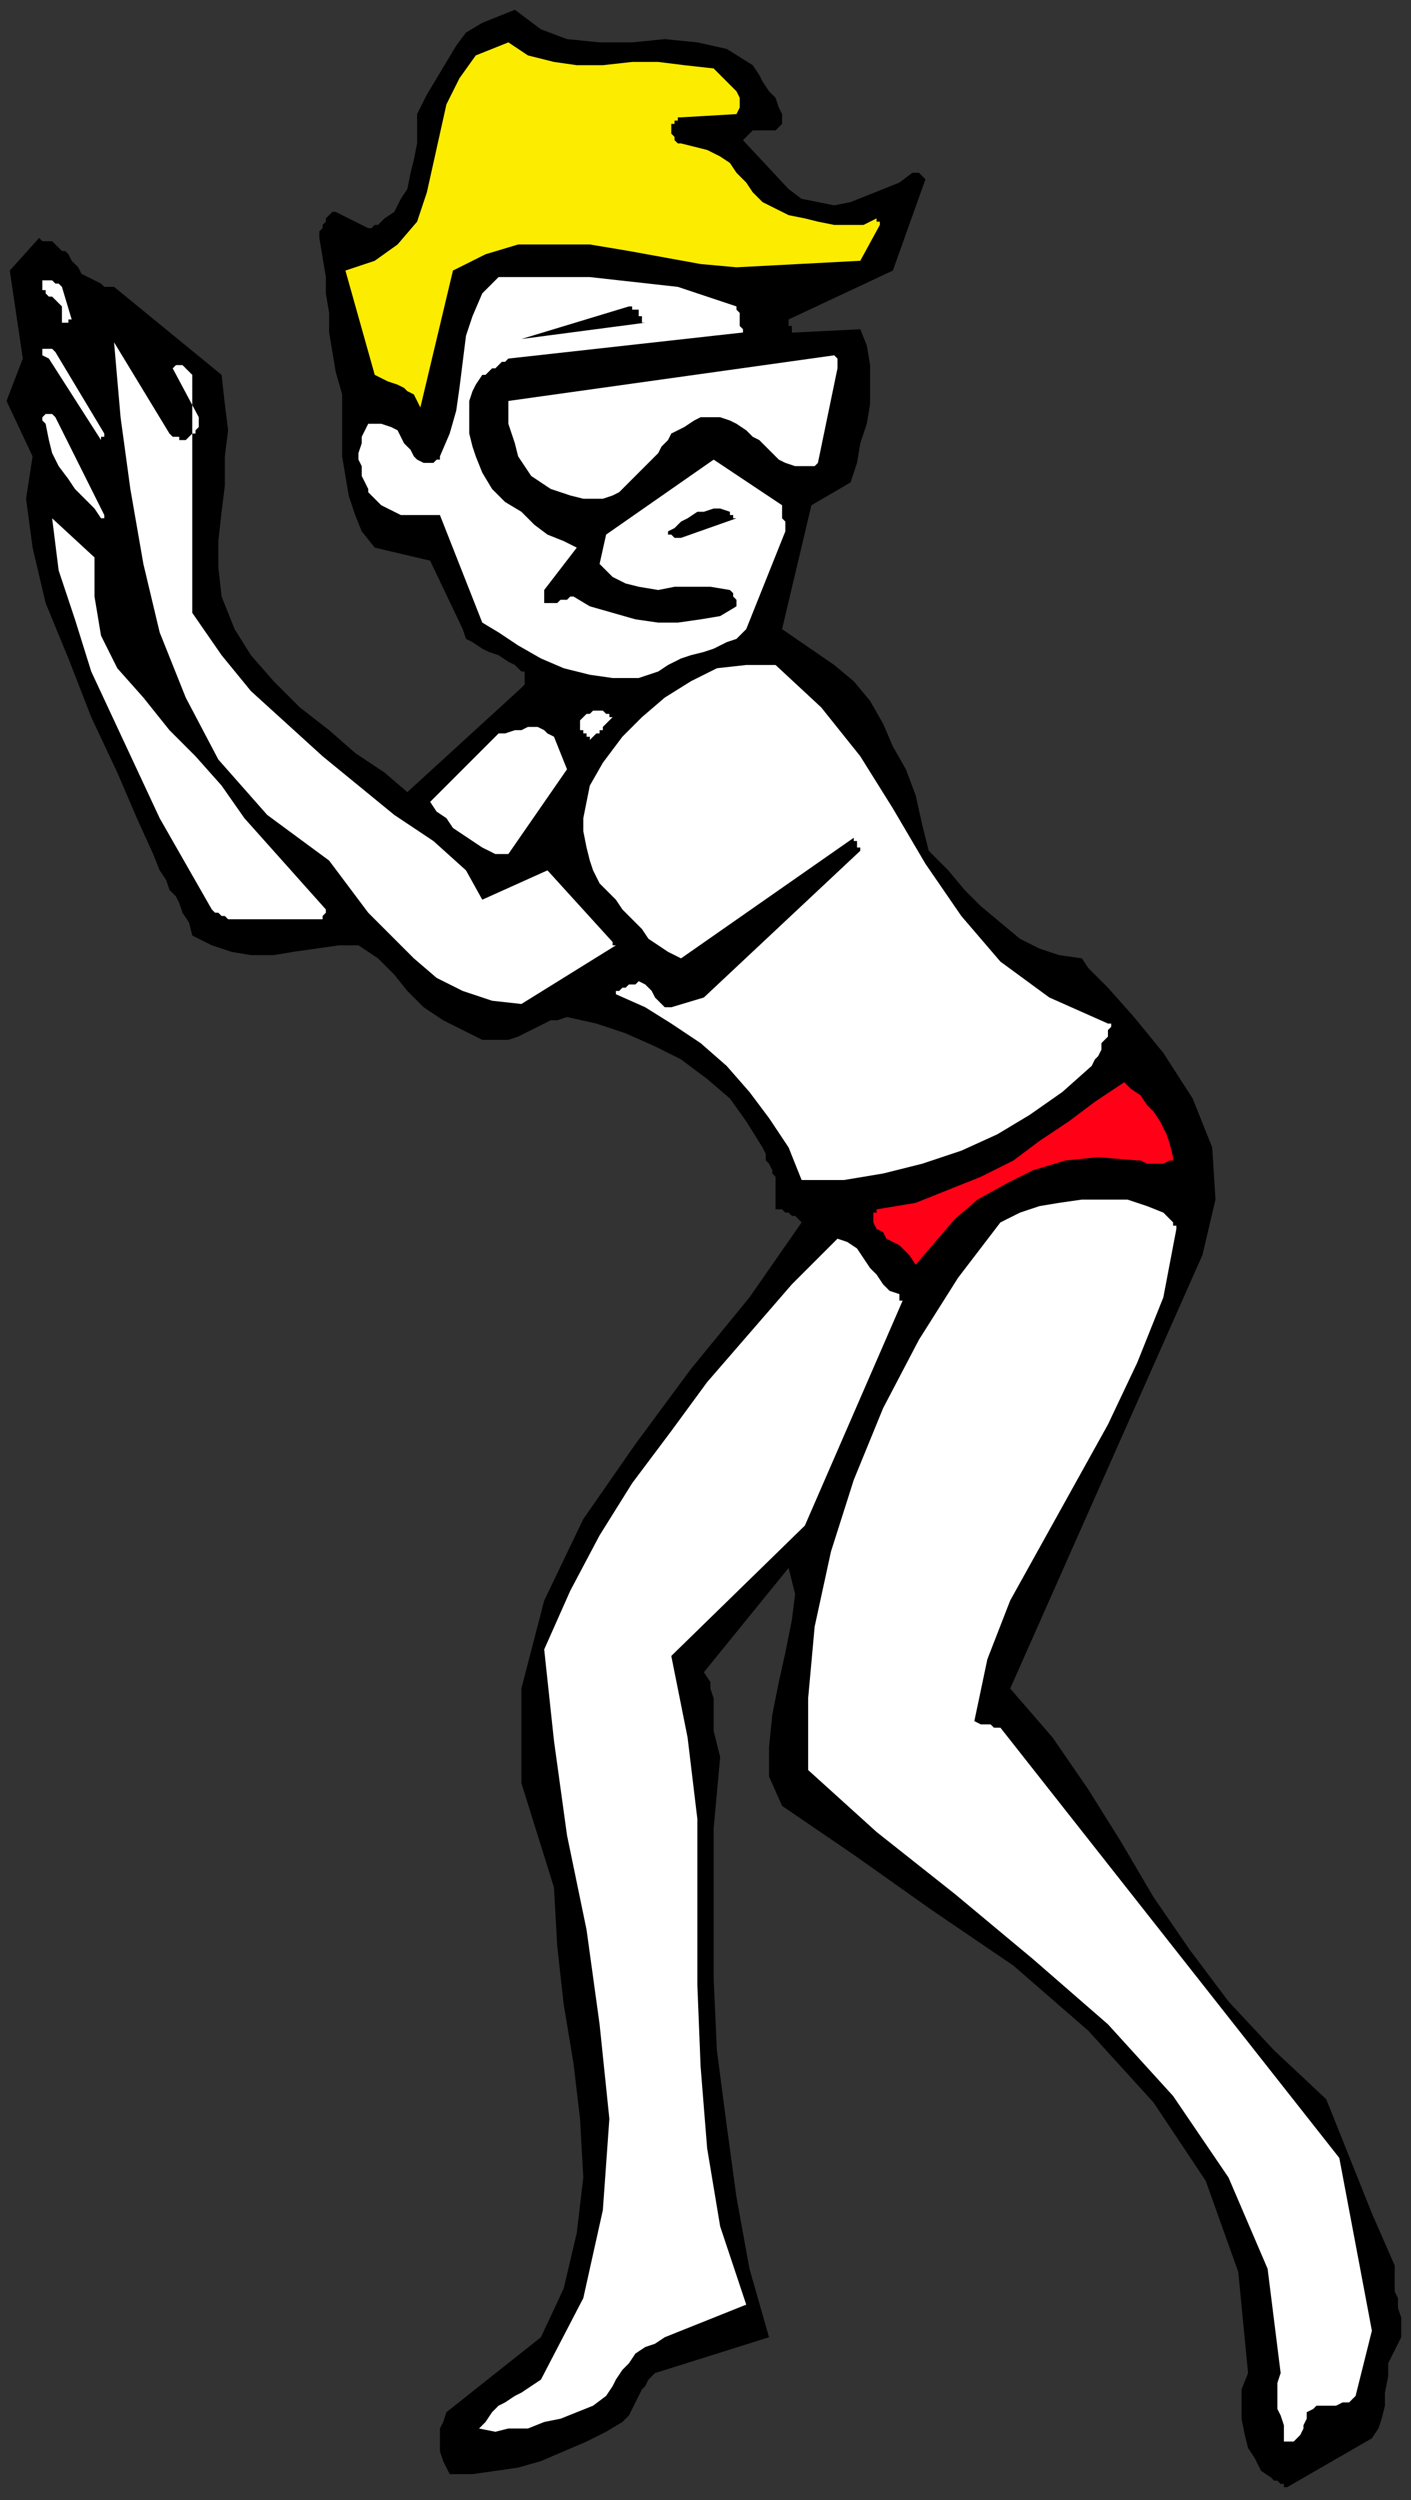
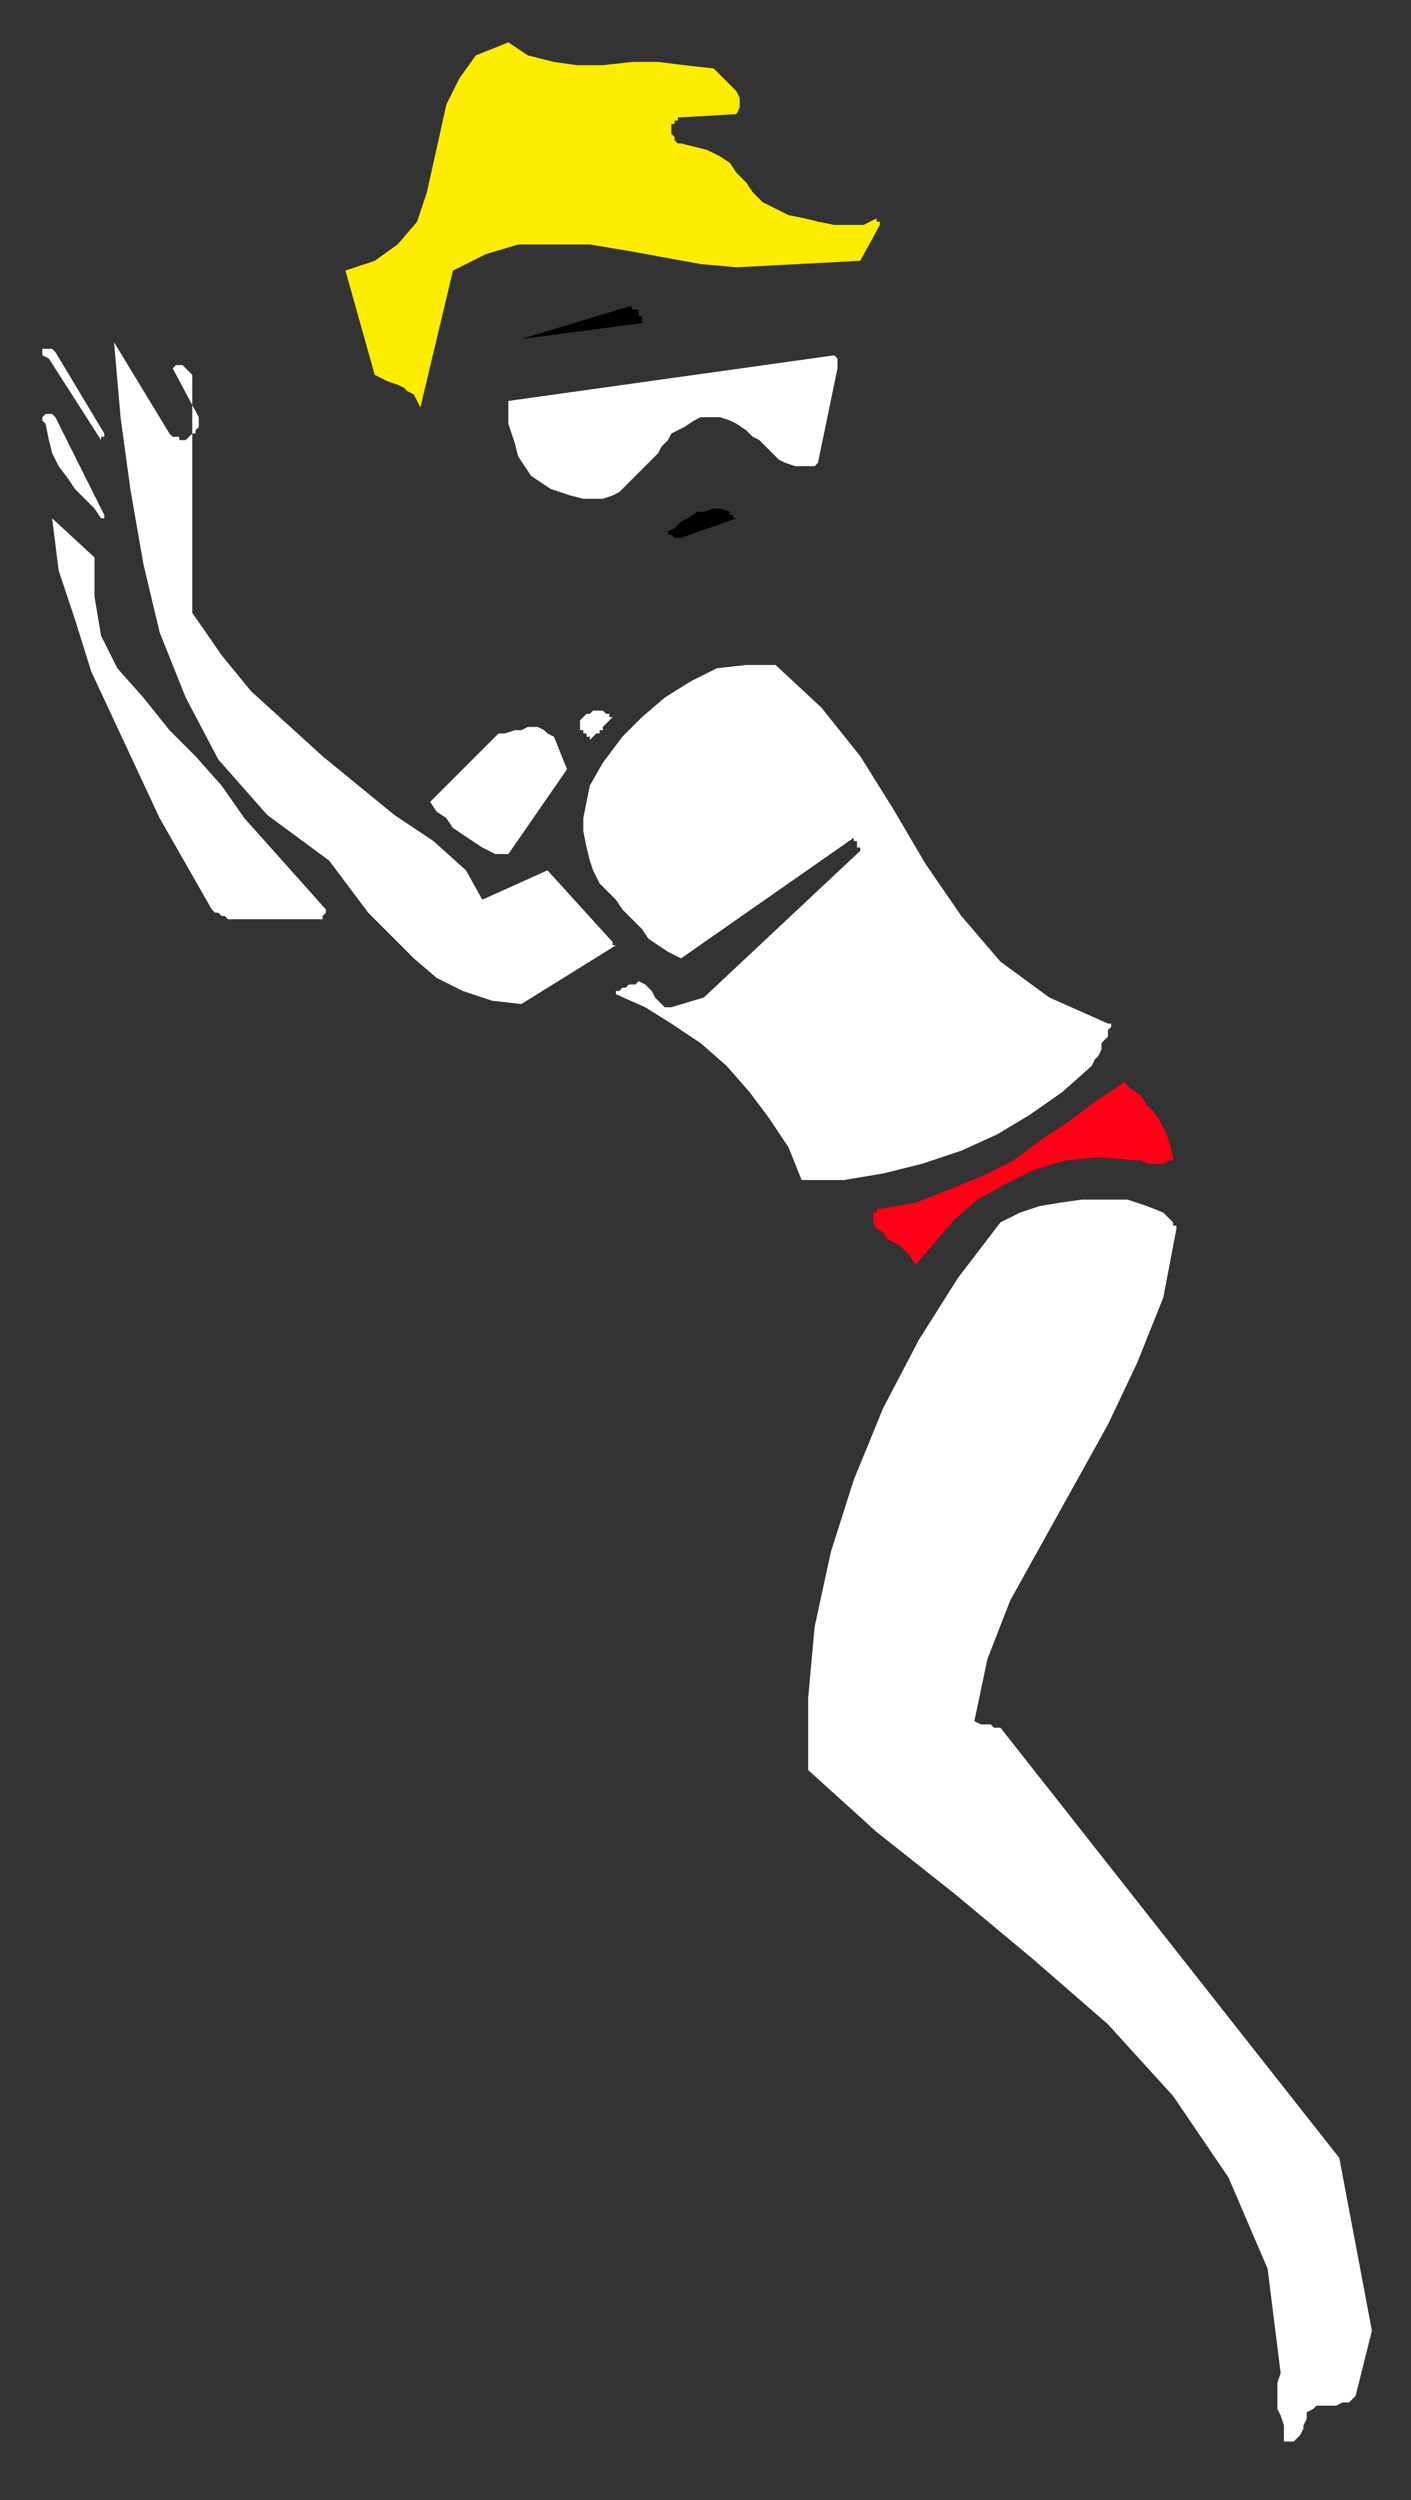
<svg xmlns="http://www.w3.org/2000/svg" xmlns:ns1="http://sodipodi.sourceforge.net/DTD/sodipodi-0.dtd" xmlns:ns2="http://www.inkscape.org/namespaces/inkscape" version="1.0" width="114.565mm" height="202.935mm" id="svg41" ns1:docname="CWOMN063.WMF">
  <rect width="100%" height="100%" fill="#333333" stroke="none" />
  <ns1:namedview pagecolor="#ffffff" bordercolor="#666666" borderopacity="1" objecttolerance="10" gridtolerance="10" guidetolerance="10" ns2:pageopacity="0" ns2:pageshadow="2" ns2:window-width="640" ns2:window-height="480" id="namedview43" />
  <defs id="defs3">
    <pattern id="WMFhbasepattern" patternUnits="userSpaceOnUse" width="6" height="6" x="0" y="0" />
  </defs>
  <path style="fill:none;stroke:none;" d="  M 0,0   L 432,0   L 432,766   L 0,766   z " id="path5" />
-   <path style="fill:#000000;fill-rule:evenodd;fill-opacity:1;stroke:none;" d="  M 428,695   L 421,679   L 407,644   L 391,629   L 377,614   L 365,598   L 354,582   L 344,565   L 334,549   L 323,533   L 310,518   L 369,385   L 373,368   L 372,352   L 366,337   L 357,323   L 348,312   L 340,303   L 334,297   L 332,294   L 325,293   L 319,291   L 313,288   L 307,283   L 301,278   L 296,273   L 291,267   L 285,261   L 283,253   L 281,244   L 278,236   L 274,229   L 271,222   L 267,215   L 262,209   L 256,204   L 240,193   L 249,155   L 261,148   L 263,142   L 264,136   L 266,130   L 267,124   L 267,118   L 267,112   L 266,106   L 264,101   L 244,102   L 244,102   L 243,102   L 243,102   L 243,101   L 243,100   L 242,100   L 242,99   L 242,98   L 274,83   L 284,55   L 284,55   L 283,54   L 283,54   L 282,53   L 282,53   L 281,53   L 280,53   L 280,53   L 276,56   L 271,58   L 266,60   L 261,62   L 256,63   L 251,62   L 246,61   L 242,58   L 228,43   L 229,42   L 230,41   L 231,40   L 232,40   L 234,40   L 235,40   L 237,40   L 238,40   L 240,38   L 240,35   L 239,33   L 238,30   L 236,28   L 234,25   L 233,23   L 231,20   L 223,15   L 214,13   L 204,12   L 194,13   L 184,13   L 174,12   L 166,9   L 158,3   L 153,5   L 148,7   L 143,10   L 140,14   L 137,19   L 134,24   L 131,29   L 128,35   L 128,40   L 128,44   L 127,49   L 126,53   L 125,58   L 123,61   L 121,65   L 118,67   L 117,68   L 117,68   L 116,69   L 116,69   L 115,69   L 114,70   L 114,70   L 113,70   L 103,65   L 102,65   L 101,66   L 100,67   L 100,68   L 99,69   L 99,70   L 98,71   L 98,73   L 99,79   L 100,85   L 100,90   L 101,96   L 101,102   L 102,108   L 103,114   L 105,121   L 105,127   L 105,134   L 105,140   L 106,146   L 107,152   L 109,158   L 111,163   L 115,168   L 132,172   L 142,193   L 143,196   L 145,197   L 148,199   L 150,200   L 153,201   L 156,203   L 158,204   L 160,206   L 161,206   L 161,207   L 161,207   L 161,208   L 161,209   L 161,209   L 161,210   L 160,211   L 125,243   L 118,237   L 109,231   L 101,224   L 92,217   L 84,209   L 77,201   L 72,193   L 68,183   L 67,174   L 67,166   L 68,157   L 69,149   L 69,140   L 70,132   L 69,124   L 68,115   L 35,88   L 32,88   L 31,87   L 29,86   L 27,85   L 25,84   L 24,82   L 22,80   L 21,78   L 20,77   L 19,77   L 18,76   L 17,75   L 16,74   L 15,74   L 13,74   L 12,73   L 3,83   L 7,110   L 2,123   L 10,140   L 8,153   L 10,168   L 14,185   L 21,202   L 28,220   L 36,237   L 42,251   L 47,262   L 49,267   L 51,270   L 52,273   L 54,275   L 55,277   L 56,280   L 58,283   L 59,287   L 65,290   L 71,292   L 77,293   L 84,293   L 90,292   L 97,291   L 104,290   L 110,290   L 116,294   L 121,299   L 125,304   L 130,309   L 136,313   L 142,316   L 148,319   L 156,319   L 159,318   L 161,317   L 163,316   L 165,315   L 167,314   L 169,313   L 171,313   L 174,312   L 183,314   L 192,317   L 201,321   L 209,325   L 217,331   L 224,337   L 229,344   L 234,352   L 235,354   L 235,356   L 236,357   L 237,359   L 237,360   L 238,361   L 238,363   L 238,365   L 238,365   L 238,366   L 238,367   L 238,367   L 238,368   L 238,369   L 238,370   L 238,371   L 239,371   L 240,371   L 241,372   L 242,372   L 243,373   L 244,373   L 245,374   L 246,375   L 230,398   L 212,420   L 195,443   L 179,466   L 167,491   L 160,518   L 160,547   L 170,579   L 171,597   L 173,615   L 176,633   L 178,650   L 179,668   L 177,685   L 173,702   L 166,717   L 137,740   L 136,743   L 135,745   L 135,747   L 135,750   L 135,752   L 136,755   L 137,757   L 138,759   L 145,759   L 152,758   L 159,757   L 166,755   L 173,752   L 180,749   L 186,746   L 191,743   L 193,741   L 194,739   L 195,737   L 196,735   L 197,733   L 198,732   L 199,730   L 201,728   L 236,717   L 230,696   L 226,674   L 223,652   L 220,629   L 219,607   L 219,584   L 219,561   L 221,539   L 220,535   L 219,531   L 219,528   L 219,524   L 219,521   L 218,518   L 218,516   L 216,513   L 242,481   L 244,489   L 243,497   L 241,507   L 239,516   L 237,526   L 236,536   L 236,545   L 240,554   L 262,569   L 286,586   L 311,603   L 334,623   L 354,645   L 370,669   L 380,697   L 383,728   L 381,733   L 381,737   L 381,742   L 382,747   L 383,751   L 385,754   L 387,758   L 390,760   L 391,761   L 392,761   L 393,762   L 394,762   L 394,763   L 395,763   L 395,763   L 395,763   L 421,748   L 423,745   L 424,742   L 425,738   L 425,734   L 426,729   L 426,725   L 428,721   L 430,717   L 430,714   L 430,711   L 429,708   L 429,705   L 428,703   L 428,700   L 428,697   L 428,695  z " id="path7" />
  <path style="fill:#ffffff;fill-rule:evenodd;fill-opacity:1;stroke:none;" d="  M 421,715   L 411,662   L 307,530   L 306,530   L 305,530   L 304,529   L 304,529   L 303,529   L 302,529   L 301,529   L 299,528   L 303,509   L 310,491   L 320,473   L 330,455   L 340,437   L 349,418   L 357,398   L 361,377   L 361,376   L 360,376   L 360,375   L 360,375   L 359,374   L 359,374   L 358,373   L 357,372   L 352,370   L 346,368   L 339,368   L 332,368   L 325,369   L 319,370   L 313,372   L 307,375   L 294,392   L 282,411   L 271,432   L 262,454   L 255,476   L 250,499   L 248,521   L 248,543   L 269,562   L 293,581   L 317,601   L 340,621   L 360,643   L 377,668   L 389,696   L 393,728   L 392,731   L 392,734   L 392,737   L 392,739   L 393,741   L 394,744   L 394,746   L 394,749   L 396,749   L 397,749   L 398,748   L 399,747   L 400,745   L 400,744   L 401,742   L 401,740   L 403,739   L 404,738   L 406,738   L 408,738   L 410,738   L 412,737   L 414,737   L 416,735   L 421,715  z " id="path9" />
  <path style="fill:#ff0017;fill-rule:evenodd;fill-opacity:1;stroke:none;" d="  M 360,355   L 359,351   L 358,348   L 356,344   L 354,341   L 352,339   L 350,336   L 347,334   L 345,332   L 336,338   L 328,344   L 319,350   L 311,356   L 301,361   L 291,365   L 281,369   L 269,371   L 269,372   L 269,372   L 268,372   L 268,373   L 268,373   L 268,373   L 268,374   L 268,375   L 269,377   L 271,378   L 272,380   L 274,381   L 276,382   L 278,384   L 279,385   L 281,388   L 287,381   L 293,374   L 300,368   L 309,363   L 317,359   L 327,356   L 337,355   L 349,356   L 350,356   L 352,357   L 353,357   L 355,357   L 356,357   L 357,357   L 359,356   L 360,356   L 360,356   L 360,356   L 360,356   L 360,355   L 360,355   L 360,355   L 360,355   L 360,355  z " id="path11" />
  <path style="fill:#ffffff;fill-rule:evenodd;fill-opacity:1;stroke:none;" d="  M 340,314   L 322,306   L 307,295   L 295,281   L 284,265   L 274,248   L 264,232   L 252,217   L 238,204   L 229,204   L 220,205   L 212,209   L 204,214   L 197,220   L 191,226   L 185,234   L 181,241   L 180,246   L 179,251   L 179,255   L 180,260   L 181,264   L 182,267   L 184,271   L 186,273   L 189,276   L 191,279   L 194,282   L 197,285   L 199,288   L 202,290   L 205,292   L 209,294   L 262,257   L 262,257   L 262,258   L 262,258   L 263,258   L 263,259   L 263,260   L 264,260   L 264,261   L 216,306   L 206,309   L 204,309   L 203,308   L 202,307   L 201,306   L 200,304   L 199,303   L 198,302   L 196,301   L 195,302   L 194,302   L 193,302   L 192,303   L 191,303   L 190,304   L 189,304   L 189,305   L 198,309   L 206,314   L 215,320   L 223,327   L 230,335   L 236,343   L 242,352   L 246,362   L 259,362   L 271,360   L 283,357   L 295,353   L 306,348   L 316,342   L 326,335   L 335,327   L 336,325   L 337,324   L 338,322   L 338,320   L 339,319   L 340,318   L 340,316   L 341,315   L 341,315   L 341,315   L 341,315   L 341,314   L 340,314   L 340,314   L 340,314   L 340,314  z " id="path13" />
-   <path style="fill:#ffffff;fill-rule:evenodd;fill-opacity:1;stroke:none;" d="  M 276,397   L 273,396   L 271,394   L 269,391   L 267,389   L 265,386   L 263,383   L 260,381   L 257,380   L 243,394   L 230,409   L 217,424   L 206,439   L 194,455   L 184,471   L 175,488   L 167,506   L 170,534   L 174,563   L 180,592   L 184,621   L 187,650   L 185,678   L 179,705   L 166,730   L 163,732   L 160,734   L 158,735   L 155,737   L 153,738   L 151,740   L 149,743   L 147,745   L 152,746   L 156,745   L 162,745   L 167,743   L 172,742   L 177,740   L 182,738   L 186,735   L 188,732   L 189,730   L 191,727   L 193,725   L 195,722   L 198,720   L 201,719   L 204,717   L 229,707   L 221,683   L 217,659   L 215,634   L 214,609   L 214,583   L 214,558   L 211,533   L 206,508   L 247,468   L 277,399   L 277,399   L 277,399   L 276,399   L 276,398   L 276,398   L 276,398   L 276,397   L 276,397  z " id="path15" />
  <path style="fill:#fced00;fill-rule:evenodd;fill-opacity:1;stroke:none;" d="  M 269,67   L 265,69   L 260,69   L 256,69   L 251,68   L 247,67   L 242,66   L 238,64   L 234,62   L 231,59   L 229,56   L 226,53   L 224,50   L 221,48   L 217,46   L 213,45   L 209,44   L 208,44   L 208,44   L 208,44   L 207,43   L 207,43   L 207,42   L 206,41   L 206,40   L 206,40   L 206,39   L 206,38   L 207,38   L 207,37   L 208,37   L 208,36   L 209,36   L 226,35   L 227,33   L 227,32   L 227,30   L 226,28   L 224,26   L 222,24   L 221,23   L 219,21   L 210,20   L 202,19   L 194,19   L 185,20   L 177,20   L 170,19   L 162,17   L 156,13   L 146,17   L 141,24   L 137,32   L 135,41   L 133,50   L 131,59   L 128,68   L 122,75   L 115,80   L 106,83   L 115,115   L 117,116   L 119,117   L 122,118   L 124,119   L 125,120   L 127,121   L 128,123   L 129,125   L 139,83   L 149,78   L 159,75   L 170,75   L 181,75   L 193,77   L 204,79   L 215,81   L 226,82   L 264,80   L 270,69   L 270,69   L 270,68   L 270,68   L 270,68   L 270,68   L 269,68   L 269,68   L 269,67  z " id="path17" />
  <path style="fill:#ffffff;fill-rule:evenodd;fill-opacity:1;stroke:none;" d="  M 257,113   L 257,112   L 257,112   L 257,111   L 257,111   L 257,110   L 257,110   L 256,109   L 256,109   L 156,123   L 156,126   L 156,130   L 157,133   L 158,136   L 159,140   L 161,143   L 163,146   L 166,148   L 169,150   L 172,151   L 175,152   L 179,153   L 182,153   L 185,153   L 188,152   L 190,151   L 193,148   L 195,146   L 198,143   L 200,141   L 202,139   L 203,137   L 205,135   L 206,133   L 208,132   L 210,131   L 213,129   L 215,128   L 218,128   L 221,128   L 224,129   L 226,130   L 229,132   L 231,134   L 233,135   L 235,137   L 237,139   L 239,141   L 241,142   L 244,143   L 245,143   L 246,143   L 246,143   L 247,143   L 248,143   L 249,143   L 250,143   L 251,142   L 257,113  z " id="path19" />
-   <path style="fill:#ffffff;fill-rule:evenodd;fill-opacity:1;stroke:none;" d="  M 241,163   L 241,162   L 241,162   L 241,161   L 241,160   L 240,159   L 240,158   L 240,157   L 240,155   L 219,141   L 186,164   L 184,173   L 188,177   L 192,179   L 196,180   L 202,181   L 207,180   L 213,180   L 218,180   L 224,181   L 224,181   L 224,181   L 225,182   L 225,183   L 225,183   L 226,184   L 226,185   L 226,186   L 221,189   L 215,190   L 208,191   L 202,191   L 195,190   L 188,188   L 181,186   L 176,183   L 175,183   L 174,184   L 173,184   L 172,184   L 171,185   L 171,185   L 169,185   L 168,185   L 168,185   L 168,185   L 167,185   L 167,184   L 167,183   L 167,183   L 167,182   L 167,181   L 177,168   L 173,166   L 168,164   L 164,161   L 160,157   L 155,154   L 151,150   L 148,145   L 146,140   L 145,137   L 144,133   L 144,129   L 144,126   L 144,123   L 145,120   L 146,118   L 148,115   L 149,115   L 150,114   L 151,113   L 152,113   L 153,112   L 154,111   L 155,111   L 156,110   L 228,102   L 228,101   L 227,100   L 227,99   L 227,98   L 227,97   L 227,96   L 226,95   L 226,94   L 217,91   L 208,88   L 199,87   L 190,86   L 181,85   L 172,85   L 162,85   L 153,85   L 148,90   L 145,97   L 143,103   L 142,111   L 141,119   L 140,126   L 138,133   L 135,140   L 135,141   L 134,141   L 134,141   L 133,142   L 132,142   L 132,142   L 131,142   L 130,142   L 128,141   L 127,140   L 126,138   L 124,136   L 123,134   L 122,132   L 120,131   L 117,130   L 117,130   L 117,130   L 116,130   L 116,130   L 115,130   L 114,130   L 114,130   L 113,130   L 112,132   L 111,134   L 111,136   L 110,139   L 110,141   L 111,143   L 111,146   L 112,148   L 113,150   L 113,151   L 114,152   L 116,154   L 117,155   L 119,156   L 121,157   L 123,158   L 135,158   L 148,191   L 153,194   L 159,198   L 166,202   L 173,205   L 181,207   L 188,208   L 196,208   L 202,206   L 205,204   L 209,202   L 212,201   L 216,200   L 219,199   L 223,197   L 226,196   L 229,193   L 241,163  z " id="path21" />
  <path style="fill:#000000;fill-rule:evenodd;fill-opacity:1;stroke:none;" d="  M 224,157   L 221,156   L 219,156   L 216,157   L 214,157   L 211,159   L 209,160   L 207,162   L 205,163   L 205,163   L 205,164   L 206,164   L 206,164   L 206,164   L 207,165   L 208,165   L 209,165   L 226,159   L 226,159   L 226,159   L 225,159   L 225,158   L 224,158   L 224,157   L 224,157   L 224,157  z " id="path23" />
  <path style="fill:#000000;fill-rule:evenodd;fill-opacity:1;stroke:none;" d="  M 196,95   L 195,95   L 195,95   L 195,95   L 194,95   L 194,94   L 193,94   L 193,94   L 193,94   L 160,104   L 198,99   L 197,99   L 197,98   L 197,98   L 197,97   L 196,97   L 196,96   L 196,96   L 196,95  z " id="path25" />
  <path style="fill:#ffffff;fill-rule:evenodd;fill-opacity:1;stroke:none;" d="  M 188,289   L 168,267   L 148,276   L 143,267   L 133,258   L 121,250   L 110,241   L 99,232   L 88,222   L 77,212   L 68,201   L 59,188   L 59,115   L 59,115   L 58,114   L 57,113   L 57,113   L 56,112   L 55,112   L 54,112   L 53,113   L 61,128   L 61,129   L 61,130   L 61,131   L 60,132   L 60,133   L 59,133   L 58,134   L 57,135   L 56,135   L 56,135   L 55,135   L 55,134   L 54,134   L 54,134   L 53,134   L 52,133   L 35,105   L 37,128   L 40,150   L 44,173   L 49,194   L 57,214   L 67,233   L 82,250   L 101,264   L 107,272   L 113,280   L 120,287   L 127,294   L 134,300   L 142,304   L 151,307   L 160,308   L 189,290   L 189,290   L 189,290   L 188,290   L 188,290   L 188,289   L 188,289   L 188,289   L 188,289  z " id="path27" />
  <path style="fill:#ffffff;fill-rule:evenodd;fill-opacity:1;stroke:none;" d="  M 186,219   L 185,218   L 185,218   L 184,218   L 183,218   L 182,218   L 181,219   L 180,219   L 179,220   L 179,220   L 178,221   L 178,222   L 178,222   L 178,223   L 178,224   L 179,224   L 179,225   L 180,225   L 180,226   L 181,226   L 181,227   L 181,227   L 181,227   L 182,226   L 183,225   L 184,225   L 184,224   L 185,224   L 185,223   L 186,222   L 186,222   L 187,221   L 188,220   L 187,220   L 187,220   L 187,219   L 187,219   L 186,219   L 186,219   L 186,219   L 186,219  z " id="path29" />
  <path style="fill:#ffffff;fill-rule:evenodd;fill-opacity:1;stroke:none;" d="  M 174,236   L 170,226   L 168,225   L 167,224   L 165,223   L 162,223   L 160,224   L 158,224   L 155,225   L 153,225   L 132,246   L 134,249   L 137,251   L 139,254   L 142,256   L 145,258   L 148,260   L 152,262   L 156,262   L 174,236  z " id="path31" />
  <path style="fill:#ffffff;fill-rule:evenodd;fill-opacity:1;stroke:none;" d="  M 100,279   L 75,251   L 68,241   L 60,232   L 52,224   L 44,214   L 36,205   L 31,195   L 29,183   L 29,171   L 16,159   L 18,175   L 23,190   L 28,206   L 35,221   L 42,236   L 49,251   L 57,265   L 65,279   L 66,280   L 67,280   L 68,281   L 68,281   L 69,281   L 70,282   L 70,282   L 70,282   L 99,282   L 99,282   L 99,281   L 99,281   L 100,280   L 100,280   L 100,279   L 100,279   L 100,279  z " id="path33" />
  <path style="fill:#ffffff;fill-rule:evenodd;fill-opacity:1;stroke:none;" d="  M 32,158   L 17,128   L 16,127   L 16,127   L 15,127   L 14,127   L 13,128   L 13,128   L 13,129   L 14,130   L 15,135   L 16,139   L 18,143   L 21,147   L 23,150   L 26,153   L 29,156   L 31,159   L 31,159   L 31,159   L 31,159   L 31,159   L 32,159   L 32,158   L 32,158   L 32,158  z " id="path35" />
  <path style="fill:#ffffff;fill-rule:evenodd;fill-opacity:1;stroke:none;" d="  M 32,133   L 17,108   L 17,108   L 16,107   L 15,107   L 14,107   L 13,107   L 13,108   L 13,109   L 15,110   L 31,135   L 31,135   L 31,134   L 31,134   L 31,134   L 32,134   L 32,133   L 32,133   L 32,133  z " id="path37" />
-   <path style="fill:#ffffff;fill-rule:evenodd;fill-opacity:1;stroke:none;" d="  M 22,98   L 19,88   L 19,88   L 18,87   L 17,87   L 16,86   L 15,86   L 14,86   L 13,86   L 13,86   L 13,87   L 13,89   L 14,89   L 14,90   L 15,91   L 16,91   L 17,92   L 18,93   L 19,94   L 19,94   L 19,95   L 19,96   L 19,97   L 19,98   L 19,99   L 20,99   L 20,99   L 20,99   L 20,99   L 21,99   L 21,98   L 22,98   L 22,98   L 22,98  z " id="path39" />
</svg>